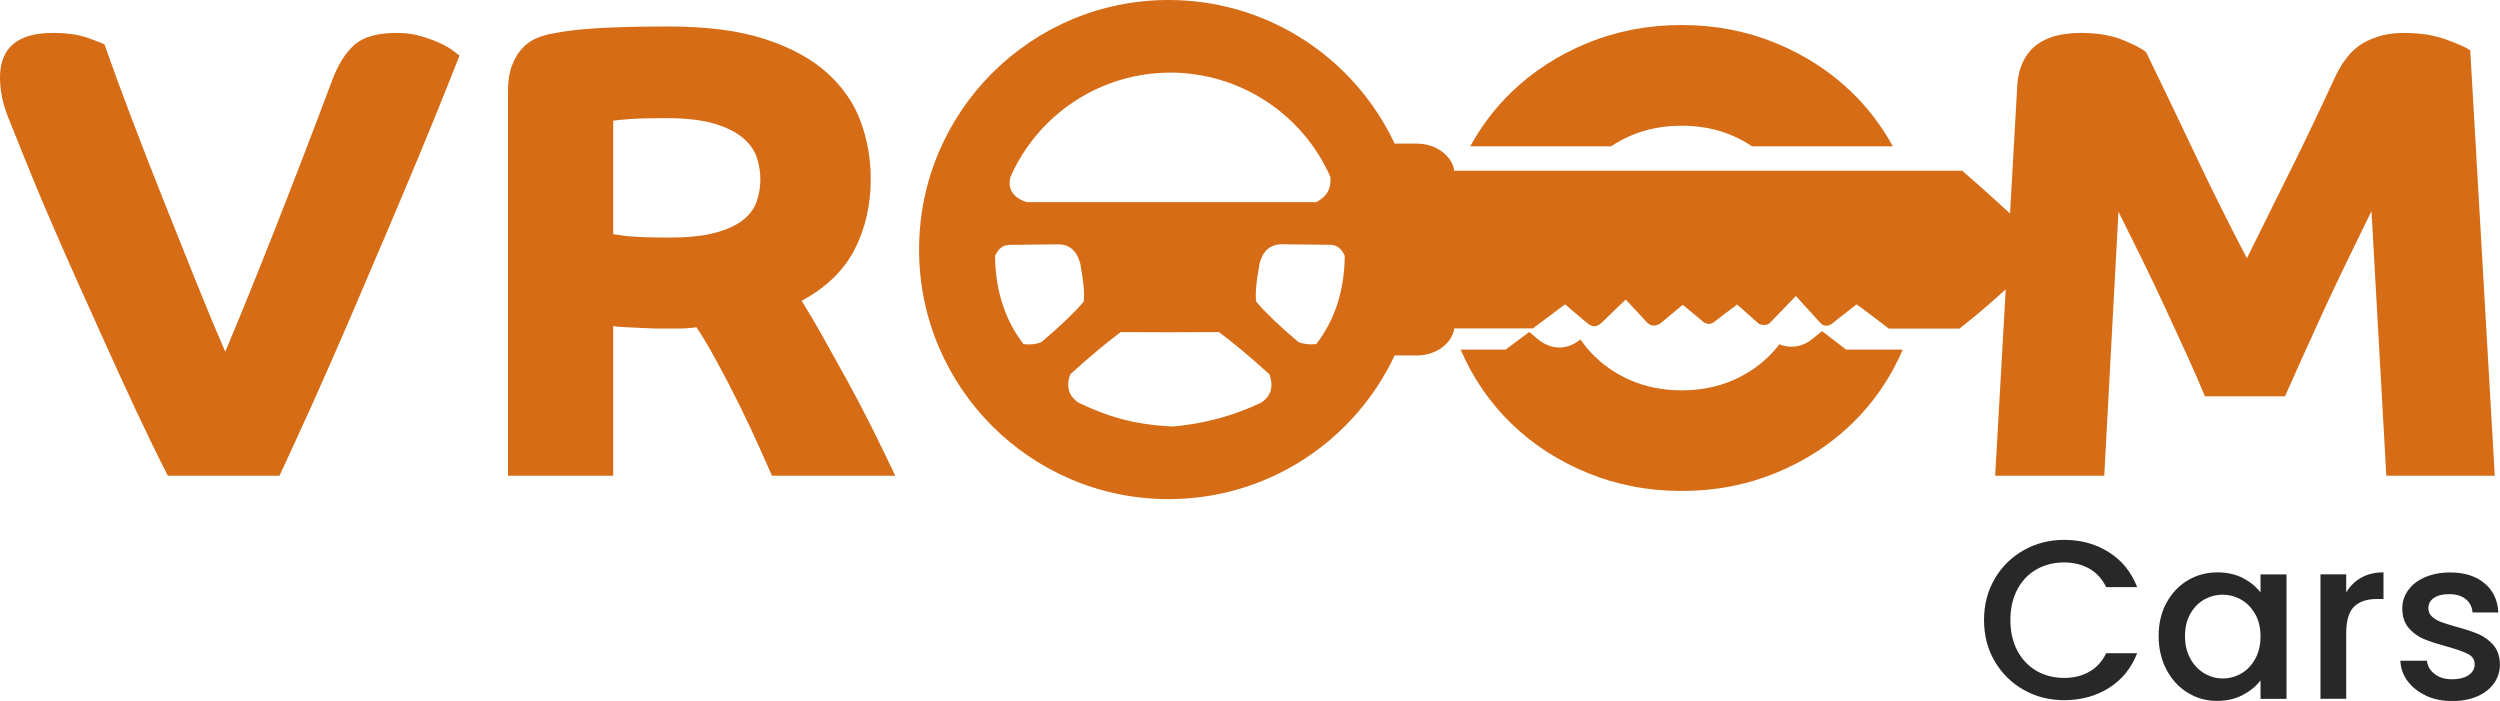
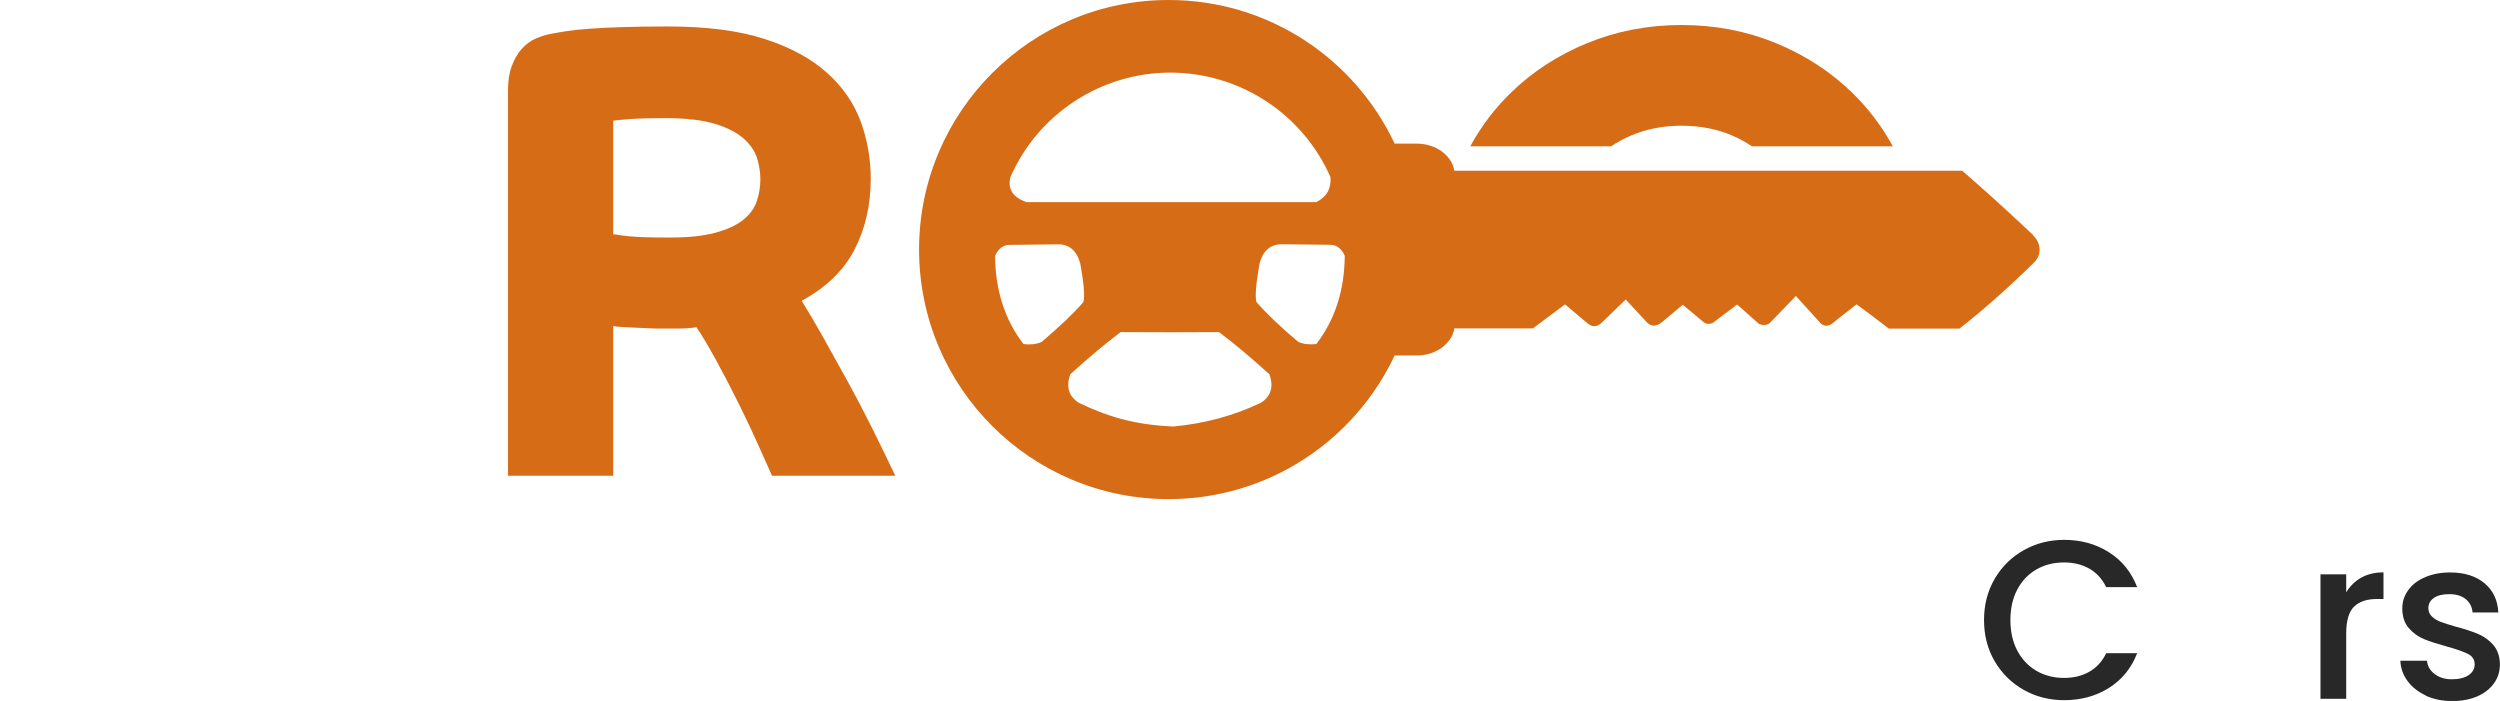
<svg xmlns="http://www.w3.org/2000/svg" id="Layer_2" viewBox="0 0 309.85 86.87">
  <defs>
    <style>.cls-1,.cls-2{fill:#d66c16;}.cls-3{fill:#282828;}.cls-2{fill-rule:evenodd;}</style>
  </defs>
  <g id="Layer_1-2">
-     <path class="cls-1" d="M20.8,58.96c-1.28-2.51-2.57-5.16-3.88-7.96-1.31-2.8-2.59-5.59-3.84-8.36-1.25-2.77-2.45-5.44-3.6-8-1.15-2.56-2.17-4.89-3.08-7-.91-2.11-1.67-3.91-2.28-5.4-.61-1.49-1.03-2.51-1.24-3.04-.59-1.44-1.21-3-1.88-4.68-.67-1.68-1-3.32-1-4.92,0-3.68,2.19-5.52,6.56-5.52,1.71,0,3.13.2,4.28.6,1.15.4,1.85.68,2.12.84.91,2.61,2,5.6,3.28,8.96,1.28,3.36,2.61,6.79,4,10.28,1.39,3.49,2.75,6.89,4.08,10.2,1.33,3.31,2.53,6.19,3.6,8.64,1.81-4.32,3.87-9.39,6.16-15.2,2.29-5.81,4.64-11.92,7.04-18.32.75-2.03,1.68-3.53,2.8-4.52,1.12-.99,2.88-1.48,5.28-1.48,1.07,0,2.05.13,2.96.4.91.27,1.71.56,2.4.88.69.32,1.24.64,1.64.96.4.32.65.51.76.56-.32.8-.92,2.31-1.8,4.52-.88,2.21-1.95,4.83-3.2,7.84-1.25,3.01-2.64,6.31-4.16,9.88-1.52,3.57-3.05,7.16-4.6,10.76-1.55,3.6-3.07,7.05-4.56,10.36-1.49,3.31-2.83,6.21-4,8.72h-13.84Z" />
    <path class="cls-1" d="M62.96,11.2c0-1.17.16-2.19.48-3.04.32-.85.73-1.56,1.24-2.12.51-.56,1.09-.99,1.76-1.28.67-.29,1.35-.49,2.04-.6.53-.11,1.16-.21,1.88-.32.72-.11,1.63-.2,2.72-.28,1.09-.08,2.43-.15,4-.2,1.57-.05,3.48-.08,5.72-.08,4.8,0,8.8.52,12,1.56s5.77,2.44,7.72,4.2c1.95,1.76,3.33,3.77,4.16,6.04.83,2.27,1.24,4.63,1.24,7.08,0,3.25-.67,6.17-2,8.76-1.33,2.59-3.52,4.71-6.56,6.36.8,1.28,1.68,2.77,2.64,4.48.96,1.71,1.96,3.51,3,5.4,1.04,1.89,2.07,3.85,3.08,5.88,1.01,2.03,1.97,4,2.88,5.92h-15.28c-.27-.59-.76-1.69-1.48-3.32-.72-1.63-1.55-3.39-2.48-5.28-.93-1.89-1.89-3.75-2.88-5.56-.99-1.81-1.83-3.23-2.52-4.24-.75.11-1.51.16-2.28.16h-2.44c-.32,0-.76-.01-1.32-.04-.56-.03-1.13-.05-1.72-.08-.59-.03-1.12-.05-1.6-.08-.48-.03-.8-.07-.96-.12v18.56h-13.04V11.2ZM76,29.04c.16,0,.39.03.68.08.29.05.71.11,1.24.16.53.05,1.21.09,2.04.12.83.03,1.85.04,3.08.04,2.29,0,4.17-.2,5.64-.6,1.47-.4,2.61-.93,3.44-1.6.83-.67,1.39-1.44,1.68-2.32.29-.88.44-1.77.44-2.68,0-.85-.13-1.72-.4-2.6-.27-.88-.81-1.69-1.64-2.44-.83-.75-2.01-1.36-3.56-1.84-1.55-.48-3.6-.72-6.16-.72-1.87,0-3.35.04-4.44.12-1.09.08-1.77.15-2.04.2v14.08Z" />
-     <path class="cls-1" d="M250,10.96c.05-1.33.31-2.45.76-3.36.45-.91,1.04-1.61,1.76-2.12.72-.51,1.53-.87,2.44-1.08.91-.21,1.87-.32,2.88-.32,2.08,0,3.84.29,5.28.88,1.44.59,2.4,1.09,2.88,1.52,1.92,3.95,3.93,8.15,6.04,12.6,2.11,4.45,4.25,8.76,6.44,12.92,1.92-3.84,3.8-7.63,5.64-11.36,1.84-3.73,3.53-7.28,5.08-10.64,1.01-2.29,2.25-3.85,3.72-4.68,1.47-.83,3.13-1.24,5-1.24,2.03,0,3.8.28,5.32.84,1.52.56,2.49,1,2.92,1.32l3.04,52.72h-13.44l-1.84-32.8c-.96,1.97-1.95,4-2.96,6.08-1.01,2.08-1.99,4.13-2.92,6.16-.93,2.03-1.81,3.96-2.64,5.8-.83,1.84-1.56,3.48-2.2,4.92h-9.92c-.59-1.44-1.32-3.12-2.2-5.04s-1.8-3.92-2.76-6-1.95-4.15-2.96-6.2c-1.01-2.05-1.95-3.93-2.8-5.64l-1.76,32.72h-13.52l2.72-48Z" />
    <path class="cls-2" d="M251.98,29.12c-3.3-3.1-6.23-5.76-8.79-7.96h-62.94c-.3-1.89-2.28-3.36-4.65-3.36h-2.75c-4.94-10.52-15.62-17.8-28.01-17.8-17.08,0-30.93,13.85-30.93,30.93s13.85,30.93,30.93,30.93c12.39,0,23.07-7.29,28.01-17.8h2.75c2.37,0,4.35-1.47,4.65-3.36h9.74s1.33-.99,3.98-2.98c0,0,.89.75,2.67,2.26.67.57,1.22.64,1.89,0,.51-.49,1.5-1.45,2.96-2.86,0,0,.87.94,2.61,2.81.56.61,1.25.52,1.88,0,.48-.39,1.33-1.11,2.58-2.16,0,0,.86.71,2.57,2.14.36.3.92.31,1.29.02.41-.32,1.37-1.06,2.88-2.19,0,0,.87.77,2.61,2.32.34.3,1.12.3,1.44-.03.41-.42,1.48-1.54,3.23-3.34,0,0,1.03,1.13,3.08,3.38.38.42,1,.37,1.44.02.44-.36,1.42-1.15,3-2.37,0,0,1.44,1.03,4,3.01h8.75c2.85-2.22,5.93-4.94,9.23-8.17,1-.98.91-2.44-.11-3.4ZM125.22,21.97c3.45-7.87,11.23-12.96,19.82-12.97,8.59,0,16.38,5.07,19.85,12.93.13,1.43-.45,2.46-1.74,3.12h-35.92c-1.68-.57-2.35-1.6-2.01-3.08ZM126.85,42.64c-2.3-2.99-3.48-6.63-3.52-10.92.38-.87.95-1.33,1.71-1.37,4.13-.04,6.2-.07,6.2-.07,1.35.04,2.23.84,2.65,2.38.44,2.45.57,4.04.4,4.76-1.16,1.36-2.9,3.01-5.19,4.96-.63.28-1.38.37-2.25.27ZM156.29,49.91c-3.32,1.59-6.93,2.58-10.84,2.95-5.03-.2-8.45-1.35-11.77-2.95-1.23-.82-1.58-1.99-1.03-3.52,2.31-2.1,4.4-3.85,6.25-5.23,0,0,.78,0,6.09.02,5.31-.01,6.09-.02,6.09-.02,1.85,1.38,3.93,3.12,6.25,5.23.55,1.52.21,2.7-1.03,3.52ZM163.15,42.64c-.86.1-1.61.01-2.25-.27-2.3-1.94-4.03-3.6-5.19-4.96-.17-.72-.04-2.3.4-4.76.41-1.54,1.3-2.33,2.65-2.38,0,0,2.07.02,6.2.07.76.05,1.33.5,1.71,1.37-.04,4.29-1.22,7.93-3.52,10.92Z" />
-     <path class="cls-1" d="M228.04,42.74c-.88-.68-1.62-1.25-2.22-1.7-.59.47-1.01.81-1.25,1.01-.73.59-1.63.92-2.55.92-.52,0-1.02-.11-1.48-.3-.27.34-.54.67-.83.99-1.39,1.49-3.04,2.65-4.96,3.48-1.92.83-4.03,1.24-6.32,1.24s-4.4-.41-6.32-1.24c-1.92-.83-3.57-1.99-4.96-3.48-.47-.5-.88-1.04-1.28-1.59-.97.81-1.93,1-2.59,1-.98,0-1.92-.38-2.8-1.13l-.94-.8-2.93,2.19h-5.58s0,0,0,0c1.52,3.52,3.61,6.57,6.28,9.16,2.67,2.59,5.81,4.63,9.44,6.12,3.63,1.49,7.52,2.24,11.68,2.24s8.05-.75,11.68-2.24c3.63-1.49,6.77-3.53,9.44-6.12,2.67-2.59,4.76-5.64,6.28-9.16,0,0,0,0,0,0h-7.02l-.77-.59Z" />
    <path class="cls-1" d="M202.1,16.82c1.92-.83,4.03-1.24,6.32-1.24s4.4.41,6.32,1.24c.86.37,1.66.82,2.41,1.32h17.45c-1.36-2.49-3.05-4.72-5.07-6.68-2.67-2.59-5.81-4.63-9.44-6.12-3.63-1.49-7.52-2.24-11.68-2.24s-8.05.75-11.68,2.24c-3.63,1.49-6.77,3.53-9.44,6.12-2.02,1.96-3.71,4.18-5.07,6.68h17.45c.75-.5,1.55-.94,2.42-1.32Z" />
    <path class="cls-3" d="M247.23,71.72c.89-1.51,2.09-2.69,3.61-3.54,1.52-.85,3.19-1.27,5-1.27,2.07,0,3.92.51,5.53,1.53,1.62,1.02,2.79,2.46,3.51,4.33h-3.84c-.5-1.03-1.2-1.79-2.1-2.3-.9-.5-1.93-.76-3.11-.76-1.29,0-2.44.29-3.44.87-1.01.58-1.8,1.41-2.37,2.49-.57,1.08-.85,2.34-.85,3.78s.28,2.7.85,3.78c.57,1.08,1.36,1.92,2.37,2.51s2.16.88,3.44.88c1.18,0,2.21-.25,3.11-.76.9-.5,1.6-1.27,2.1-2.3h3.84c-.73,1.87-1.9,3.3-3.51,4.31-1.61,1.01-3.46,1.51-5.53,1.51-1.83,0-3.5-.42-5.01-1.27-1.51-.85-2.71-2.03-3.6-3.54s-1.33-3.22-1.33-5.12.44-3.61,1.33-5.12Z" />
-     <path class="cls-3" d="M268.51,74.72c.64-1.19,1.52-2.12,2.63-2.79,1.11-.66,2.34-.99,3.68-.99,1.21,0,2.27.24,3.18.71.91.48,1.63,1.07,2.17,1.78v-2.24h3.22v15.43h-3.22v-2.3c-.54.73-1.28,1.33-2.21,1.82-.93.49-2,.73-3.19.73-1.33,0-2.54-.34-3.64-1.02-1.1-.68-1.97-1.63-2.62-2.86-.64-1.22-.97-2.61-.97-4.16s.32-2.92.97-4.12ZM279.51,76.12c-.44-.78-1.01-1.38-1.72-1.79-.71-.41-1.48-.62-2.3-.62s-1.59.2-2.3.6c-.71.4-1.28.99-1.72,1.76s-.66,1.69-.66,2.76.22,2,.66,2.8c.44.8,1.02,1.41,1.74,1.83.72.42,1.48.63,2.28.63s1.59-.21,2.3-.62c.71-.41,1.28-1.01,1.72-1.81.44-.79.66-1.72.66-2.79s-.22-1.99-.66-2.77Z" />
    <path class="cls-3" d="M292.65,71.6c.77-.44,1.69-.66,2.76-.66v3.3h-.81c-1.25,0-2.2.32-2.84.95-.64.63-.97,1.74-.97,3.3v8.12h-3.19v-15.43h3.19v2.24c.47-.78,1.09-1.39,1.86-1.83Z" />
    <path class="cls-3" d="M300.68,86.21c-.96-.44-1.72-1.04-2.28-1.79-.56-.76-.86-1.6-.9-2.53h3.3c.06.65.37,1.2.94,1.64.57.44,1.28.66,2.14.66s1.59-.17,2.09-.52c.5-.35.74-.79.74-1.33,0-.58-.28-1.01-.83-1.29s-1.42-.59-2.62-.92c-1.16-.32-2.1-.62-2.83-.92-.73-.3-1.36-.76-1.89-1.37s-.8-1.43-.8-2.44c0-.82.24-1.57.73-2.25.48-.68,1.18-1.22,2.09-1.61.9-.39,1.95-.59,3.12-.59,1.75,0,3.17.44,4.24,1.33,1.07.89,1.65,2.1,1.72,3.63h-3.19c-.06-.69-.34-1.24-.84-1.65s-1.19-.62-2.04-.62-1.48.16-1.93.48c-.45.32-.67.74-.67,1.26,0,.41.15.76.45,1.04.3.28.66.5,1.09.66.43.16,1.06.36,1.9.6,1.12.3,2.04.6,2.76.91.72.31,1.34.76,1.86,1.36.52.6.79,1.39.81,2.38,0,.88-.24,1.66-.73,2.35s-1.17,1.23-2.06,1.62c-.89.39-1.93.59-3.12.59s-2.3-.22-3.26-.66Z" />
  </g>
</svg>